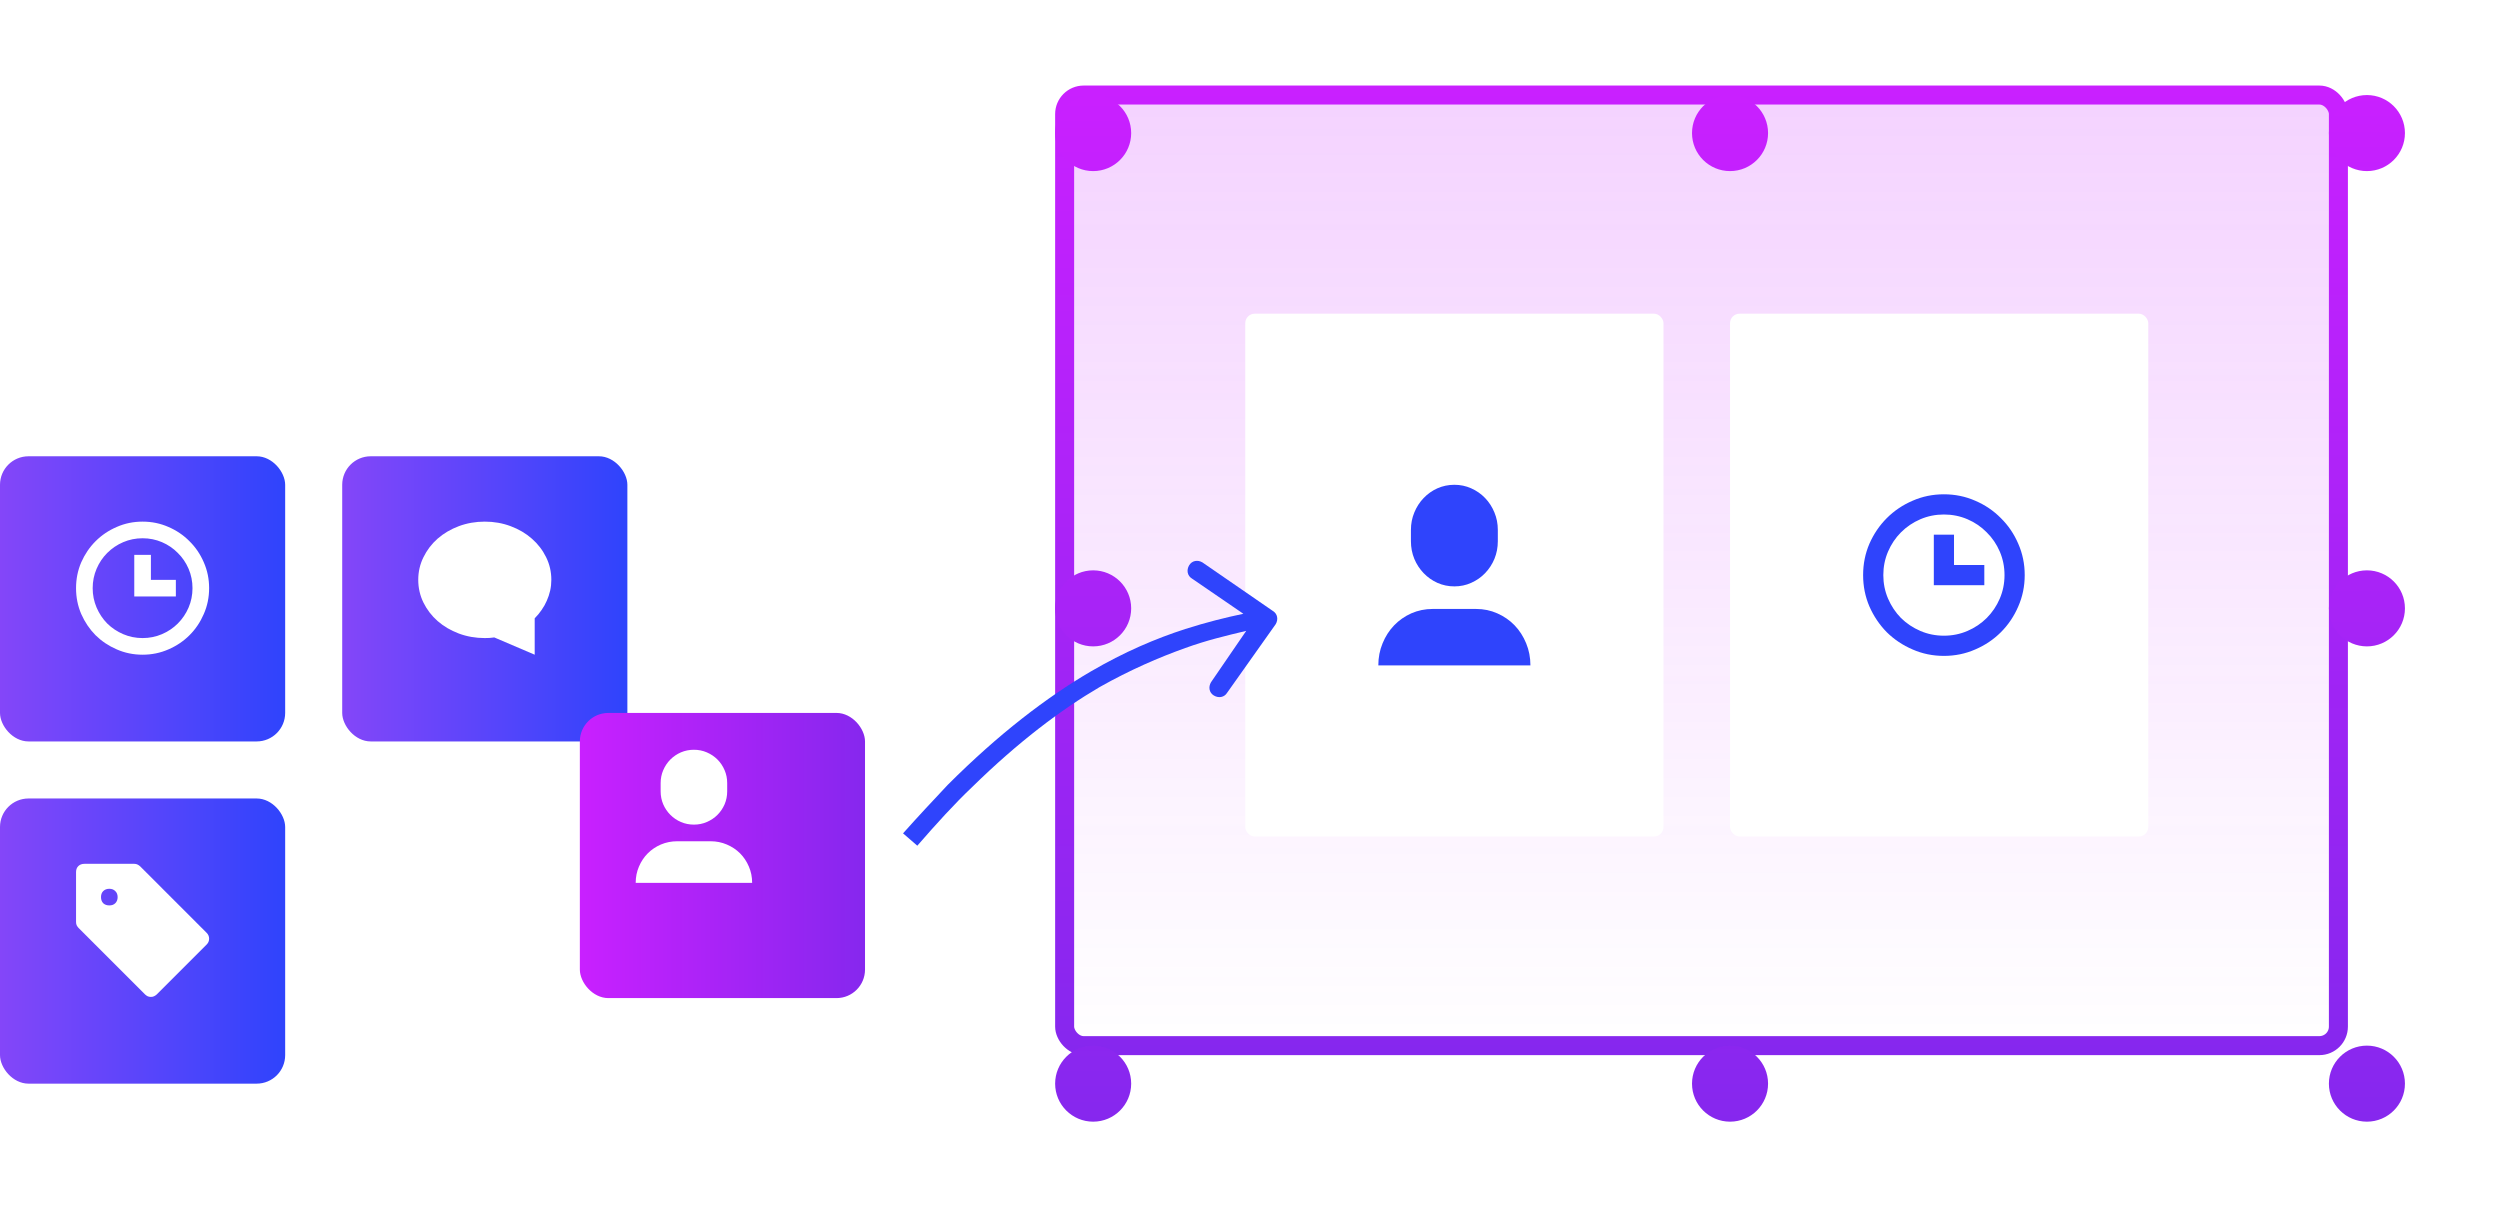
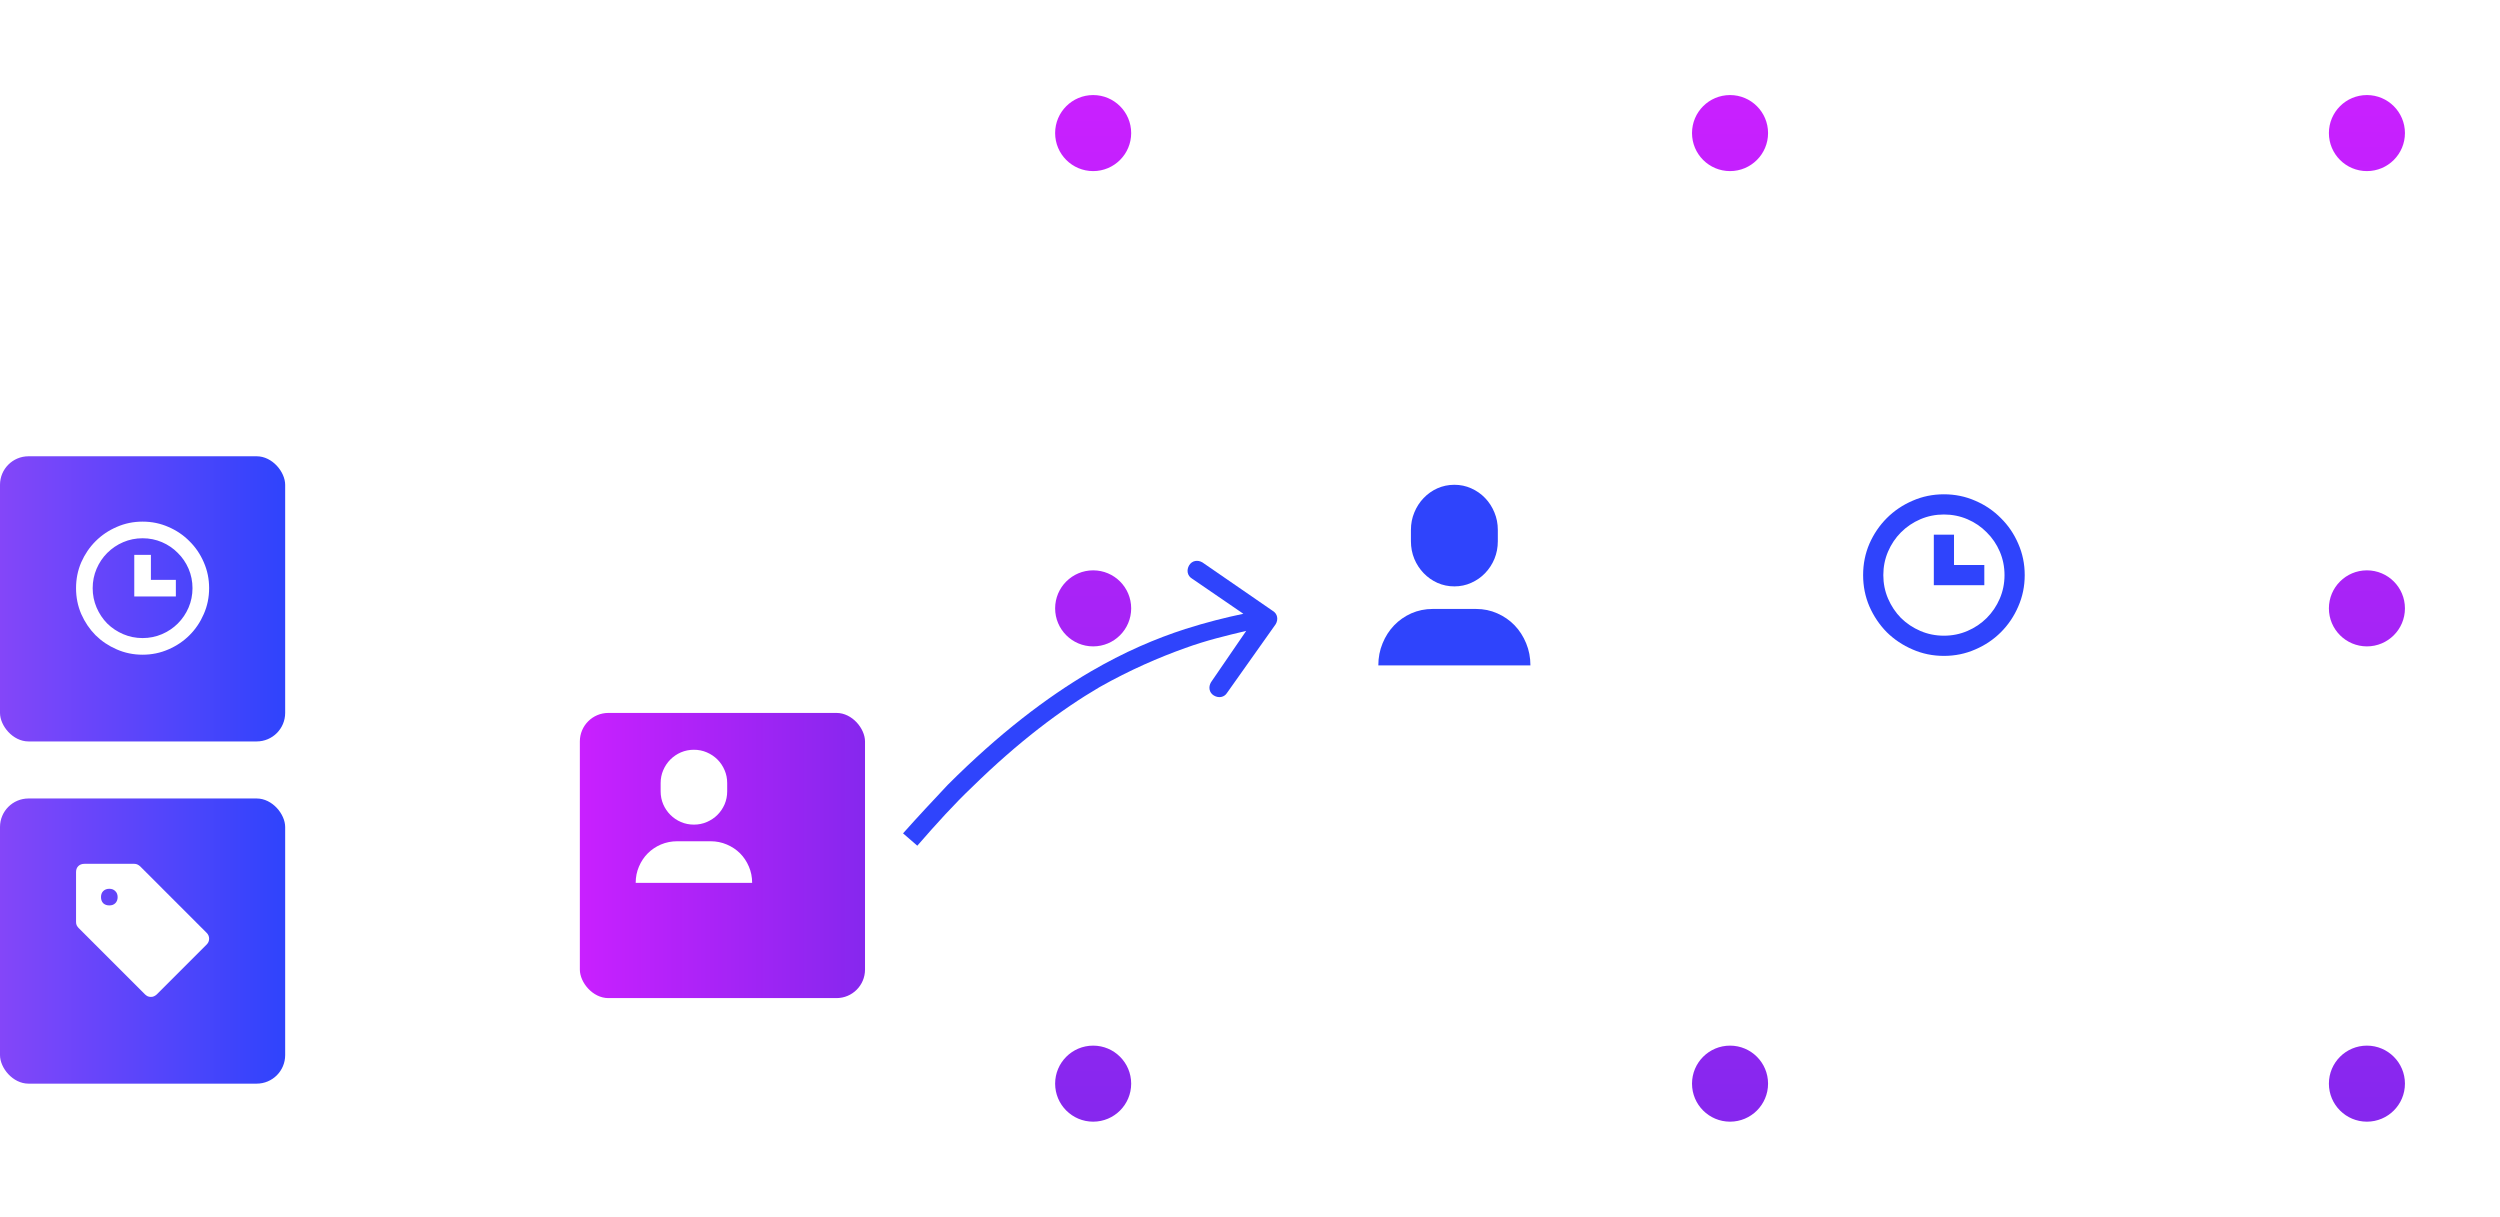
<svg xmlns="http://www.w3.org/2000/svg" width="263" height="128" viewBox="0 0 263 128" fill="none">
  <rect x="1" y="1" width="134" height="100" rx="2" transform="translate(111 9)" fill="white" />
-   <rect x="1" y="1" width="134" height="100" rx="2" transform="translate(111 9)" fill="url(#paint0_linear)" fill-opacity="0.2" />
-   <rect x="1" y="1" width="134" height="100" rx="2" transform="translate(111 9)" stroke="url(#paint1_linear)" stroke-width="2" />
  <rect width="44" height="55" rx="1" transform="translate(131 33)" fill="white" />
  <path d="M8 10.688C7.369 10.688 6.774 10.564 6.214 10.316C5.667 10.069 5.185 9.729 4.768 9.296C4.351 8.863 4.024 8.362 3.786 7.793C3.548 7.212 3.429 6.593 3.429 5.938V4.75C3.429 4.094 3.548 3.482 3.786 2.913C4.024 2.332 4.351 1.825 4.768 1.392C5.185 0.959 5.667 0.618 6.214 0.371C6.774 0.124 7.369 0 8 0C8.631 0 9.22 0.124 9.768 0.371C10.327 0.618 10.816 0.959 11.232 1.392C11.649 1.825 11.976 2.332 12.214 2.913C12.452 3.482 12.571 4.094 12.571 4.75V5.938C12.571 6.593 12.452 7.212 12.214 7.793C11.976 8.362 11.649 8.863 11.232 9.296C10.816 9.729 10.327 10.069 9.768 10.316C9.22 10.564 8.631 10.688 8 10.688ZM10.286 13.062H5.714C4.917 13.062 4.167 13.217 3.464 13.526C2.774 13.836 2.173 14.256 1.661 14.788C1.149 15.32 0.744 15.951 0.446 16.681C0.149 17.398 0 18.171 0 19H16C16 18.171 15.851 17.398 15.554 16.681C15.256 15.951 14.851 15.32 14.339 14.788C13.827 14.256 13.22 13.836 12.518 13.526C11.827 13.217 11.083 13.062 10.286 13.062Z" transform="translate(145 51)" fill="#2F44FC" />
  <rect width="44" height="55" rx="1" transform="translate(182 33)" fill="white" />
  <path d="M8.5 0C7.327 0 6.226 0.227 5.196 0.681C4.167 1.123 3.265 1.732 2.49 2.507C1.727 3.271 1.118 4.167 0.664 5.196C0.221 6.226 0 7.327 0 8.5C0 9.673 0.221 10.774 0.664 11.804C1.118 12.833 1.727 13.735 2.49 14.51C3.265 15.273 4.167 15.877 5.196 16.319C6.226 16.773 7.327 17 8.5 17C9.673 17 10.774 16.773 11.804 16.319C12.833 15.877 13.729 15.273 14.493 14.51C15.268 13.735 15.877 12.833 16.319 11.804C16.773 10.774 17 9.673 17 8.5C17 7.327 16.773 6.226 16.319 5.196C15.877 4.167 15.268 3.271 14.493 2.507C13.729 1.732 12.833 1.123 11.804 0.681C10.774 0.227 9.673 0 8.5 0ZM8.5 14.875C7.626 14.875 6.801 14.709 6.026 14.377C5.252 14.045 4.571 13.591 3.984 13.016C3.409 12.429 2.955 11.748 2.623 10.974C2.291 10.199 2.125 9.374 2.125 8.5C2.125 7.626 2.291 6.801 2.623 6.026C2.955 5.252 3.409 4.577 3.984 4.001C4.571 3.414 5.252 2.955 6.026 2.623C6.801 2.291 7.626 2.125 8.5 2.125C9.374 2.125 10.199 2.291 10.974 2.623C11.748 2.955 12.424 3.414 12.999 4.001C13.586 4.577 14.045 5.252 14.377 6.026C14.709 6.801 14.875 7.626 14.875 8.5C14.875 9.374 14.709 10.199 14.377 10.974C14.045 11.748 13.586 12.429 12.999 13.016C12.424 13.591 11.748 14.045 10.974 14.377C10.199 14.709 9.374 14.875 8.5 14.875ZM9.562 4.25H7.438V9.562H12.75V7.438H9.562V4.25Z" transform="translate(196 52)" fill="#2F44FC" />
  <rect width="30" height="30" rx="3" transform="translate(0 48)" fill="url(#paint2_linear)" />
  <path d="M15 -0.125C14.034 -0.125 13.127 0.062 12.279 0.436C11.432 0.8 10.689 1.301 10.051 1.939C9.422 2.568 8.921 3.307 8.547 4.154C8.182 5.002 8 5.909 8 6.875C8 7.841 8.182 8.748 8.547 9.596C8.921 10.443 9.422 11.186 10.051 11.824C10.689 12.453 11.432 12.95 12.279 13.315C13.127 13.688 14.034 13.875 15 13.875C15.966 13.875 16.873 13.688 17.721 13.315C18.568 12.95 19.307 12.453 19.936 11.824C20.574 11.186 21.075 10.443 21.439 9.596C21.813 8.748 22 7.841 22 6.875C22 5.909 21.813 5.002 21.439 4.154C21.075 3.307 20.574 2.568 19.936 1.939C19.307 1.301 18.568 0.8 17.721 0.436C16.873 0.062 15.966 -0.125 15 -0.125ZM15 12.125C14.28 12.125 13.601 11.988 12.963 11.715C12.325 11.441 11.764 11.068 11.281 10.594C10.807 10.111 10.434 9.55 10.16 8.912C9.887 8.274 9.75 7.595 9.75 6.875C9.75 6.155 9.887 5.476 10.16 4.838C10.434 4.2 10.807 3.644 11.281 3.17C11.764 2.687 12.325 2.309 12.963 2.035C13.601 1.762 14.28 1.625 15 1.625C15.72 1.625 16.399 1.762 17.037 2.035C17.675 2.309 18.231 2.687 18.705 3.17C19.188 3.644 19.566 4.2 19.84 4.838C20.113 5.476 20.25 6.155 20.25 6.875C20.25 7.595 20.113 8.274 19.84 8.912C19.566 9.55 19.188 10.111 18.705 10.594C18.231 11.068 17.675 11.441 17.037 11.715C16.399 11.988 15.72 12.125 15 12.125ZM15.875 3.375H14.125V7.75H18.5V6H15.875V3.375Z" transform="translate(0 55)" fill="white" />
-   <rect width="30" height="30" rx="3" transform="translate(36 48)" fill="url(#paint3_linear)" />
  <path d="M15 -0.125C14.034 -0.125 13.122 0.035 12.266 0.354C11.418 0.673 10.675 1.11 10.037 1.666C9.408 2.222 8.911 2.874 8.547 3.621C8.182 4.359 8 5.152 8 6C8 6.848 8.182 7.645 8.547 8.393C8.911 9.131 9.408 9.778 10.037 10.334C10.675 10.89 11.418 11.328 12.266 11.646C13.122 11.966 14.034 12.125 15 12.125C15.173 12.125 15.342 12.12 15.506 12.111C15.67 12.093 15.834 12.075 15.998 12.057L20.25 13.875V10.047C20.523 9.773 20.765 9.482 20.975 9.172C21.193 8.862 21.376 8.538 21.521 8.201C21.676 7.855 21.795 7.499 21.877 7.135C21.959 6.77 22 6.392 22 6C22 5.152 21.818 4.359 21.453 3.621C21.088 2.874 20.587 2.222 19.949 1.666C19.32 1.11 18.578 0.673 17.721 0.354C16.873 0.035 15.966 -0.125 15 -0.125Z" transform="translate(36 55)" fill="white" />
  <rect width="30" height="30" rx="3" transform="translate(0 84)" fill="url(#paint4_linear)" />
  <path d="M21.74 7.135L14.74 0.135C14.649 0.053 14.553 -0.011 14.453 -0.057C14.362 -0.102 14.253 -0.125 14.125 -0.125H8.875C8.611 -0.125 8.396 -0.043 8.232 0.121C8.077 0.276 8 0.486 8 0.75V6C8 6.128 8.023 6.242 8.068 6.342C8.114 6.433 8.178 6.524 8.26 6.615L15.26 13.615C15.351 13.697 15.442 13.761 15.533 13.807C15.633 13.852 15.747 13.875 15.875 13.875C16.003 13.875 16.112 13.852 16.203 13.807C16.303 13.761 16.399 13.697 16.49 13.615L21.74 8.365C21.913 8.192 22 7.987 22 7.75C22 7.513 21.913 7.308 21.74 7.135ZM11.5 4.25C11.236 4.25 11.021 4.173 10.857 4.018C10.703 3.854 10.625 3.639 10.625 3.375C10.625 3.111 10.703 2.901 10.857 2.746C11.021 2.582 11.236 2.5 11.5 2.5C11.764 2.5 11.974 2.582 12.129 2.746C12.293 2.901 12.375 3.111 12.375 3.375C12.375 3.639 12.293 3.854 12.129 4.018C11.974 4.173 11.764 4.25 11.5 4.25Z" transform="translate(0 91)" fill="white" />
  <g filter="url(#filter0_d)">
    <rect width="30" height="30" rx="3" transform="translate(58 71)" fill="url(#paint5_linear)" />
  </g>
  <path d="M15 7.75C14.517 7.75 14.061 7.659 13.633 7.477C13.213 7.294 12.844 7.044 12.525 6.725C12.206 6.406 11.956 6.036 11.773 5.617C11.591 5.189 11.5 4.733 11.5 4.25V3.375C11.5 2.892 11.591 2.441 11.773 2.021C11.956 1.593 12.206 1.219 12.525 0.9C12.844 0.581 13.213 0.331 13.633 0.148C14.061 -0.034 14.517 -0.125 15 -0.125C15.483 -0.125 15.934 -0.034 16.354 0.148C16.782 0.331 17.156 0.581 17.475 0.9C17.794 1.219 18.044 1.593 18.227 2.021C18.409 2.441 18.5 2.892 18.5 3.375V4.25C18.5 4.733 18.409 5.189 18.227 5.617C18.044 6.036 17.794 6.406 17.475 6.725C17.156 7.044 16.782 7.294 16.354 7.477C15.934 7.659 15.483 7.75 15 7.75ZM16.75 9.5H13.25C12.639 9.5 12.065 9.614 11.527 9.842C10.999 10.07 10.538 10.38 10.146 10.771C9.755 11.163 9.445 11.628 9.217 12.166C8.989 12.695 8.875 13.264 8.875 13.875H21.125C21.125 13.264 21.011 12.695 20.783 12.166C20.555 11.628 20.245 11.163 19.854 10.771C19.462 10.38 18.997 10.07 18.459 9.842C17.93 9.614 17.361 9.5 16.75 9.5Z" transform="translate(58 79)" fill="white" />
  <path d="M38.9 5.269L31.5 0.169C31 -0.131 30.4 -0.031 30.1 0.469C29.8 0.969 29.9 1.569 30.4 1.869L35.8 5.569C33.9 5.969 31.9 6.469 29.7 7.169C26.6 8.169 23.3 9.569 19.7 11.669C15.1 14.369 10.1 18.169 4.7 23.569C3.2 25.169 1.6 26.869 0 28.669L1.5 29.969C3.5 27.669 5.4 25.569 7.3 23.769C12.1 19.069 16.6 15.669 20.7 13.269C23.9 11.469 26.9 10.169 29.7 9.169C31.9 8.369 34 7.869 36.1 7.369L32.4 12.769C32.1 13.269 32.2 13.869 32.7 14.169C33.2 14.469 33.8 14.369 34.1 13.869L39.2 6.669C39.5 6.169 39.4 5.569 38.9 5.269Z" transform="translate(95 59)" fill="#2F44FC" />
  <g filter="url(#filter1_d)">
    <path d="M8 4C8 6.209 6.209 8 4 8C1.791 8 0 6.209 0 4C0 1.791 1.791 0 4 0C6.209 0 8 1.791 8 4Z" transform="translate(108 6)" fill="url(#paint6_linear)" />
    <path d="M142 4C142 6.209 140.209 8 138 8C135.791 8 134 6.209 134 4C134 1.791 135.791 0 138 0C140.209 0 142 1.791 142 4Z" transform="translate(108 6)" fill="url(#paint7_linear)" />
    <path d="M75 4C75 6.209 73.209 8 71 8C68.791 8 67 6.209 67 4C67 1.791 68.791 0 71 0C73.209 0 75 1.791 75 4Z" transform="translate(108 6)" fill="url(#paint8_linear)" />
    <path d="M8 104C8 106.209 6.209 108 4 108C1.791 108 0 106.209 0 104C0 101.791 1.791 100 4 100C6.209 100 8 101.791 8 104Z" transform="translate(108 6)" fill="url(#paint9_linear)" />
    <path d="M142 104C142 106.209 140.209 108 138 108C135.791 108 134 106.209 134 104C134 101.791 135.791 100 138 100C140.209 100 142 101.791 142 104Z" transform="translate(108 6)" fill="url(#paint10_linear)" />
    <path d="M75 104C75 106.209 73.209 108 71 108C68.791 108 67 106.209 67 104C67 101.791 68.791 100 71 100C73.209 100 75 101.791 75 104Z" transform="translate(108 6)" fill="url(#paint11_linear)" />
    <path d="M8 54C8 56.209 6.209 58 4 58C1.791 58 0 56.209 0 54C0 51.791 1.791 50 4 50C6.209 50 8 51.791 8 54Z" transform="translate(108 6)" fill="url(#paint12_linear)" />
    <path d="M142 54C142 56.209 140.209 58 138 58C135.791 58 134 56.209 134 54C134 51.791 135.791 50 138 50C140.209 50 142 51.791 142 54Z" transform="translate(108 6)" fill="url(#paint13_linear)" />
  </g>
  <defs>
    <filter id="filter0_d" x="51" y="65" width="50" height="50" filterUnits="userSpaceOnUse" color-interpolation-filters="sRGB">
      <feFlood flood-opacity="0" result="BackgroundImageFix" />
      <feColorMatrix in="SourceAlpha" type="matrix" values="0 0 0 0 0 0 0 0 0 0 0 0 0 0 0 0 0 0 255 0" />
      <feOffset dx="3" dy="4" />
      <feGaussianBlur stdDeviation="5" />
      <feColorMatrix type="matrix" values="0 0 0 0 0.569 0 0 0 0 0.145 0 0 0 0 0.949 0 0 0 0.3 0" />
      <feBlend mode="normal" in2="BackgroundImageFix" result="effect1_dropShadow" />
      <feBlend mode="normal" in="SourceGraphic" in2="effect1_dropShadow" result="shape" />
    </filter>
    <filter id="filter1_d" x="101" y="0" width="162" height="128" filterUnits="userSpaceOnUse" color-interpolation-filters="sRGB">
      <feFlood flood-opacity="0" result="BackgroundImageFix" />
      <feColorMatrix in="SourceAlpha" type="matrix" values="0 0 0 0 0 0 0 0 0 0 0 0 0 0 0 0 0 0 255 0" />
      <feOffset dx="3" dy="4" />
      <feGaussianBlur stdDeviation="5" />
      <feColorMatrix type="matrix" values="0 0 0 0 0.569 0 0 0 0 0.145 0 0 0 0 0.949 0 0 0 0.3 0" />
      <feBlend mode="normal" in2="BackgroundImageFix" result="effect1_dropShadow" />
      <feBlend mode="normal" in="SourceGraphic" in2="effect1_dropShadow" result="shape" />
    </filter>
    <linearGradient id="paint0_linear" x2="1" gradientUnits="userSpaceOnUse" gradientTransform="translate(136) scale(136 102) rotate(90)">
      <stop stop-color="#C920FF" />
      <stop offset="1" stop-color="#C920FF" stop-opacity="0" />
    </linearGradient>
    <linearGradient id="paint1_linear" x2="1" gradientUnits="userSpaceOnUse" gradientTransform="translate(136) scale(136 102) rotate(90)">
      <stop stop-color="#C920FF" />
      <stop offset="1" stop-color="#8627EE" />
    </linearGradient>
    <linearGradient id="paint2_linear" x2="1" gradientUnits="userSpaceOnUse" gradientTransform="matrix(30.013 -0.143 0.143 2017.76 -0.08 -988.459)">
      <stop stop-color="#8446F9" />
      <stop offset="1" stop-color="#2F44FC" />
    </linearGradient>
    <linearGradient id="paint3_linear" x2="1" gradientUnits="userSpaceOnUse" gradientTransform="matrix(30.013 -0.143 0.143 2017.76 -0.08 -988.459)">
      <stop stop-color="#8446F9" />
      <stop offset="1" stop-color="#2F44FC" />
    </linearGradient>
    <linearGradient id="paint4_linear" x2="1" gradientUnits="userSpaceOnUse" gradientTransform="matrix(30.013 -0.143 0.143 2017.76 -0.08 -988.459)">
      <stop stop-color="#8446F9" />
      <stop offset="1" stop-color="#2F44FC" />
    </linearGradient>
    <linearGradient id="paint5_linear" x2="1" gradientUnits="userSpaceOnUse" gradientTransform="matrix(30.013 -0.143 0.143 2017.76 -0.08 -988.459)">
      <stop stop-color="#C920FF" />
      <stop offset="1" stop-color="#8627EE" />
    </linearGradient>
    <linearGradient id="paint6_linear" x2="1" gradientUnits="userSpaceOnUse" gradientTransform="matrix(1 108 -8617.36 31.605 4396.68 -15.803)">
      <stop stop-color="#C920FF" />
      <stop offset="1" stop-color="#8627EE" />
    </linearGradient>
    <linearGradient id="paint7_linear" x2="1" gradientUnits="userSpaceOnUse" gradientTransform="matrix(1 108 -8617.36 31.605 4396.68 -15.803)">
      <stop stop-color="#C920FF" />
      <stop offset="1" stop-color="#8627EE" />
    </linearGradient>
    <linearGradient id="paint8_linear" x2="1" gradientUnits="userSpaceOnUse" gradientTransform="matrix(1 108 -8617.36 31.605 4396.68 -15.803)">
      <stop stop-color="#C920FF" />
      <stop offset="1" stop-color="#8627EE" />
    </linearGradient>
    <linearGradient id="paint9_linear" x2="1" gradientUnits="userSpaceOnUse" gradientTransform="matrix(1 108 -8617.36 31.605 4396.68 -15.803)">
      <stop stop-color="#C920FF" />
      <stop offset="1" stop-color="#8627EE" />
    </linearGradient>
    <linearGradient id="paint10_linear" x2="1" gradientUnits="userSpaceOnUse" gradientTransform="matrix(1 108 -8617.36 31.605 4396.68 -15.803)">
      <stop stop-color="#C920FF" />
      <stop offset="1" stop-color="#8627EE" />
    </linearGradient>
    <linearGradient id="paint11_linear" x2="1" gradientUnits="userSpaceOnUse" gradientTransform="matrix(1 108 -8617.36 31.605 4396.68 -15.803)">
      <stop stop-color="#C920FF" />
      <stop offset="1" stop-color="#8627EE" />
    </linearGradient>
    <linearGradient id="paint12_linear" x2="1" gradientUnits="userSpaceOnUse" gradientTransform="matrix(1 108 -8617.36 31.605 4396.68 -15.803)">
      <stop stop-color="#C920FF" />
      <stop offset="1" stop-color="#8627EE" />
    </linearGradient>
    <linearGradient id="paint13_linear" x2="1" gradientUnits="userSpaceOnUse" gradientTransform="matrix(1 108 -8617.36 31.605 4396.68 -15.803)">
      <stop stop-color="#C920FF" />
      <stop offset="1" stop-color="#8627EE" />
    </linearGradient>
  </defs>
</svg>